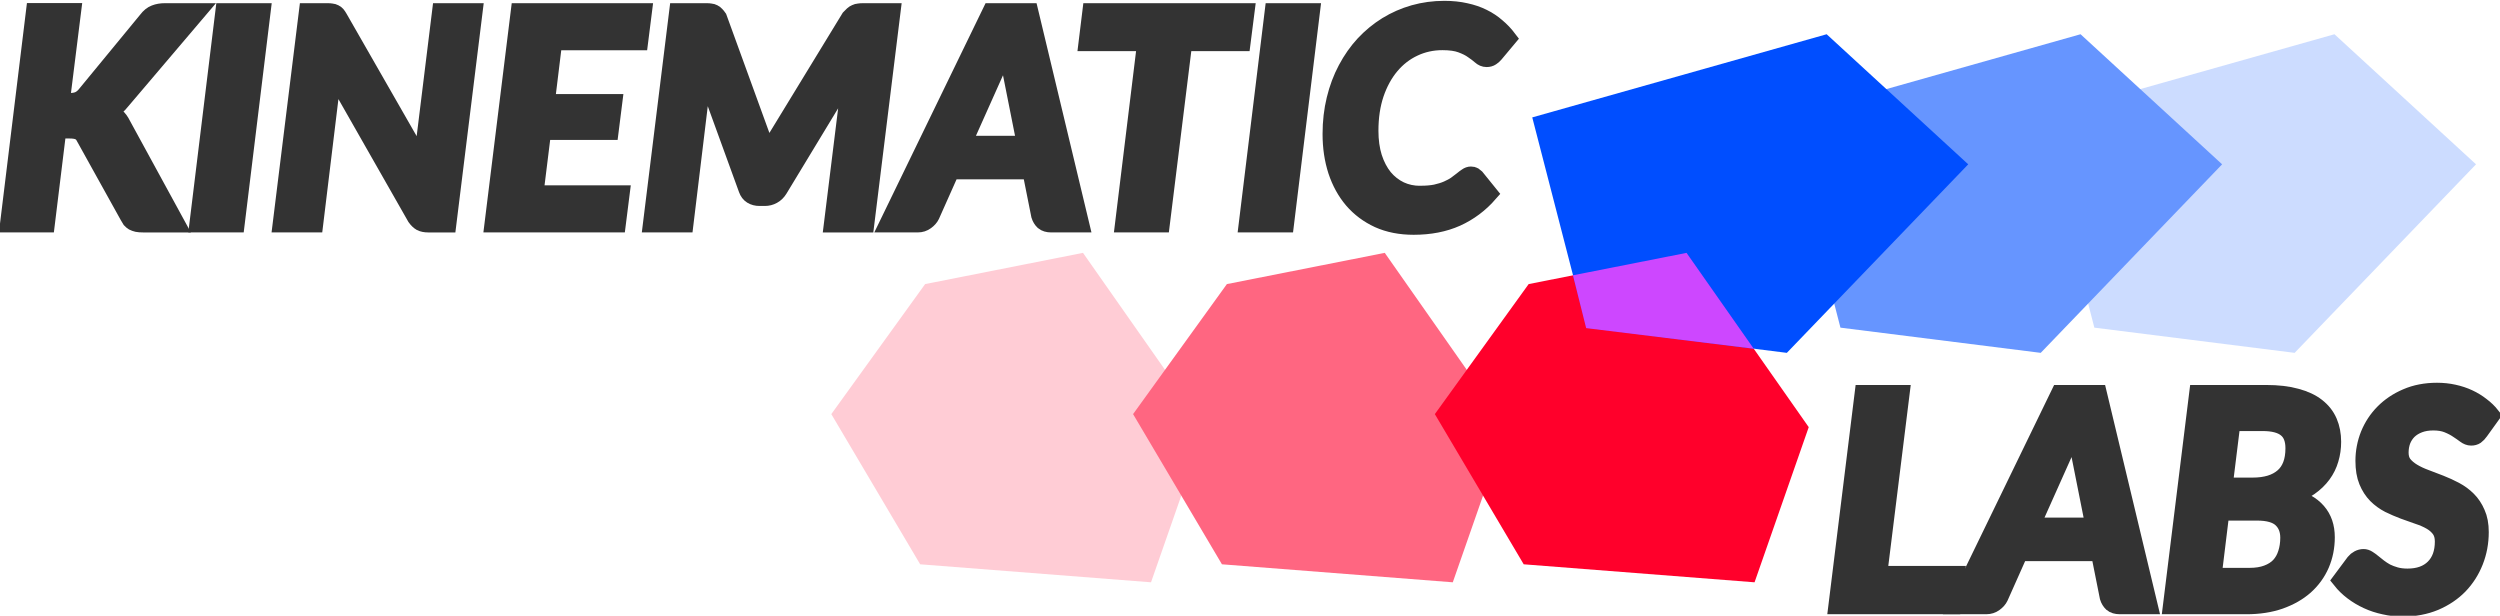
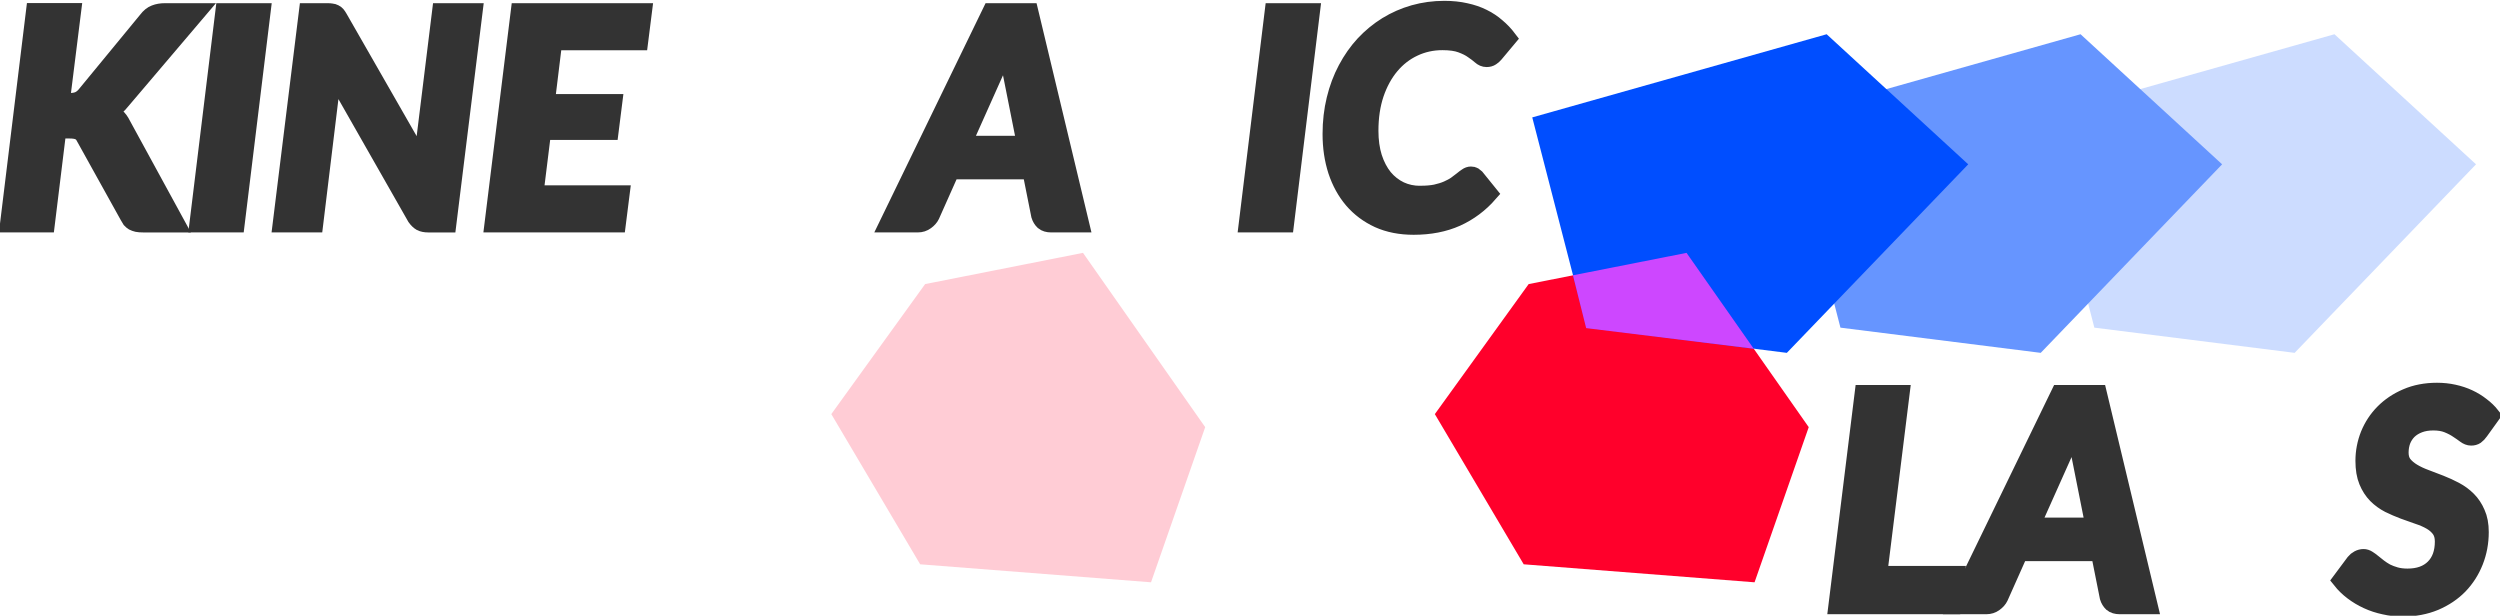
<svg xmlns="http://www.w3.org/2000/svg" width="134.724mm" height="33.18mm" viewBox="0 0 134.724 33.18" version="1.1" id="svg5">
  <defs id="defs2">
    <rect x="49.648" y="228.775" width="261.395" height="94.863" id="rect9875" />
    <rect x="49.648" y="228.775" width="261.395" height="94.863" id="rect9875-0" />
  </defs>
  <g id="g6863" style="display:inline" transform="translate(-22.169,-78.371)">
    <g aria-label="KINEMATIC" transform="matrix(0.48,0,0,0.478,-1.825,-33.643)" id="text9873" style="font-style:italic;font-weight:bold;font-size:33.148px;line-height:1.25;font-family:Lato;-inkscape-font-specification:'Lato Bold Italic';white-space:pre;shape-inside:url(#rect9875);display:inline;fill:#333333;stroke:#333333;stroke-width:1.879">
      <path d="m 56.891,245.764 h 0.928 q 0.58,0 0.978,-0.166 0.414,-0.182 0.746,-0.58 l 6.928,-8.453 q 0.414,-0.547 0.895,-0.729 0.497,-0.199 1.144,-0.199 h 3.696 l -8.486,10.027 q -0.365,0.464 -0.729,0.779 -0.365,0.298 -0.762,0.481 0.481,0.199 0.845,0.547 0.381,0.331 0.663,0.912 l 6.099,11.221 h -3.795 q -0.381,0 -0.646,-0.05 -0.265,-0.066 -0.464,-0.166 -0.182,-0.116 -0.315,-0.265 -0.116,-0.166 -0.215,-0.365 l -4.939,-8.933 q -0.215,-0.448 -0.597,-0.63 -0.365,-0.182 -1.077,-0.182 h -1.293 l -1.293,10.591 h -4.276 l 2.917,-23.983 h 4.309 z" id="path3348" />
      <path d="m 76.515,259.603 h -4.326 l 2.917,-23.966 h 4.326 z" id="path3350" />
      <path d="m 86.741,235.637 q 0.282,0 0.464,0.033 0.199,0.017 0.348,0.099 0.149,0.066 0.265,0.199 0.116,0.133 0.249,0.365 l 9.331,16.359 q 0.033,-0.481 0.066,-0.928 0.05,-0.464 0.099,-0.862 l 1.873,-15.265 h 3.795 l -2.95,23.966 h -2.221 q -0.497,0 -0.829,-0.166 -0.315,-0.182 -0.597,-0.58 l -9.281,-16.359 q -0.033,0.398 -0.066,0.779 -0.033,0.365 -0.066,0.696 l -1.889,15.629 h -3.795 l 2.95,-23.966 h 2.254 z" id="path3352" />
      <path d="m 122.243,235.637 -0.431,3.431 h -9.646 l -0.829,6.812 h 7.574 l -0.414,3.298 h -7.574 l -0.862,6.994 h 9.679 l -0.431,3.431 h -13.989 l 2.95,-23.966 z" id="path3354" />
-       <path d="m 135.618,250.023 q 0.149,0.431 0.265,0.878 0.116,0.448 0.232,0.912 0.199,-0.464 0.431,-0.912 0.232,-0.448 0.497,-0.878 l 8.32,-13.69 q 0.199,-0.215 0.348,-0.348 0.166,-0.149 0.331,-0.215 0.166,-0.083 0.365,-0.099 0.199,-0.033 0.481,-0.033 h 3.265 l -2.95,23.966 h -3.779 l 1.923,-15.613 q 0.05,-0.414 0.133,-0.912 0.099,-0.514 0.232,-1.044 l -8.237,13.657 q -0.282,0.464 -0.713,0.696 -0.414,0.232 -0.912,0.232 h -0.597 q -0.497,0 -0.878,-0.232 -0.365,-0.232 -0.53,-0.696 l -4.939,-13.64 q -0.017,0.514 -0.05,0.994 -0.033,0.481 -0.066,0.878 l -1.889,15.679 h -3.795 l 2.95,-23.966 h 3.232 q 0.282,0 0.464,0.033 0.199,0.017 0.348,0.099 0.149,0.066 0.282,0.215 0.133,0.133 0.282,0.348 l 4.956,13.69 z" id="path3356" />
      <path d="m 171.336,259.603 h -3.331 q -0.564,0 -0.878,-0.265 -0.298,-0.282 -0.431,-0.713 l -0.994,-5.005 h -8.933 l -2.221,5.005 q -0.182,0.381 -0.597,0.68 -0.398,0.298 -0.928,0.298 h -3.381 l 11.585,-23.966 h 4.392 z m -13.226,-9.016 h 6.978 l -1.624,-8.204 q -0.116,-0.564 -0.249,-1.309 -0.116,-0.746 -0.249,-1.624 -0.331,0.878 -0.663,1.641 -0.315,0.746 -0.547,1.309 z" id="path3358" />
-       <path d="m 189.898,235.637 -0.448,3.53 h -6.547 l -2.519,20.436 h -4.276 l 2.486,-20.436 h -6.58 l 0.431,-3.53 z" id="path3360" />
      <path d="m 194.324,259.603 h -4.326 l 2.917,-23.966 h 4.326 z" id="path3362" />
      <path d="m 209.423,256.222 q 1.011,0 1.757,-0.149 0.746,-0.166 1.309,-0.414 0.564,-0.249 0.945,-0.514 0.398,-0.282 0.696,-0.53 0.298,-0.249 0.53,-0.398 0.232,-0.166 0.464,-0.166 0.215,0 0.348,0.083 0.133,0.083 0.215,0.166 l 1.508,1.873 q -1.558,1.79 -3.663,2.751 -2.105,0.945 -4.84,0.945 -2.221,0 -3.945,-0.779 -1.724,-0.796 -2.917,-2.188 -1.177,-1.392 -1.807,-3.298 -0.613,-1.906 -0.613,-4.16 0,-2.072 0.448,-3.911 0.448,-1.856 1.276,-3.414 0.829,-1.575 1.972,-2.818 1.16,-1.243 2.569,-2.121 1.425,-0.878 3.05,-1.343 1.641,-0.464 3.414,-0.464 1.309,0 2.387,0.249 1.077,0.232 1.939,0.663 0.878,0.431 1.575,1.044 0.713,0.597 1.276,1.343 l -1.492,1.79 q -0.166,0.199 -0.398,0.348 -0.215,0.149 -0.547,0.149 -0.365,0 -0.696,-0.298 -0.331,-0.298 -0.845,-0.646 -0.497,-0.365 -1.309,-0.663 -0.796,-0.298 -2.105,-0.298 -1.724,0 -3.215,0.713 -1.475,0.696 -2.569,2.005 -1.094,1.309 -1.724,3.166 -0.613,1.84 -0.613,4.144 0,1.674 0.414,3 0.431,1.326 1.177,2.254 0.762,0.912 1.79,1.409 1.028,0.481 2.237,0.481 z" id="path3364" />
    </g>
    <g aria-label="LABS" transform="matrix(0.48,0,0,0.478,96.707,-13.068)" id="text9873-9" style="font-size:33.148px;line-height:1.25;font-family:Lato;-inkscape-font-specification:Lato;white-space:pre;shape-inside:url(#rect9875-0);display:inline;fill:#333333;stroke:#333333;stroke-width:1.879">
      <path d="m 55.648,256.04 h 8.718 l -0.414,3.563 H 50.925 l 2.95,-23.966 h 4.293 z" style="font-style:italic;font-weight:bold;-inkscape-font-specification:'Lato Bold Italic'" id="path3367" />
      <path d="m 86.029,259.603 h -3.331 q -0.564,0 -0.878,-0.265 -0.298,-0.282 -0.431,-0.713 l -0.994,-5.005 h -8.933 l -2.221,5.005 q -0.182,0.381 -0.597,0.68 -0.398,0.298 -0.928,0.298 H 64.333 L 75.918,235.637 h 4.392 z m -13.226,-9.016 h 6.978 l -1.624,-8.204 q -0.116,-0.564 -0.249,-1.309 -0.116,-0.746 -0.249,-1.624 -0.331,0.878 -0.663,1.641 -0.315,0.746 -0.547,1.309 z" style="font-style:italic;font-weight:bold;-inkscape-font-specification:'Lato Bold Italic'" id="path3369" />
-       <path d="m 88.482,259.603 2.95,-23.966 h 7.69 q 1.989,0 3.398,0.398 1.425,0.381 2.32,1.094 0.912,0.713 1.343,1.724 0.431,1.011 0.431,2.254 0,1.028 -0.282,1.972 -0.265,0.928 -0.845,1.724 -0.58,0.796 -1.475,1.425 -0.895,0.63 -2.138,1.044 2.039,0.514 3.033,1.674 0.994,1.144 0.994,2.917 0,1.657 -0.613,3.083 -0.613,1.409 -1.773,2.453 -1.16,1.028 -2.834,1.624 -1.657,0.58 -3.762,0.58 z m 5.585,-10.558 -0.878,7.21 h 4.077 q 1.144,0 1.972,-0.315 0.845,-0.315 1.376,-0.878 0.53,-0.58 0.779,-1.376 0.265,-0.812 0.265,-1.773 0,-1.309 -0.829,-2.088 -0.829,-0.779 -2.718,-0.779 z m 0.365,-2.967 h 3.182 q 2.221,0 3.414,-1.044 1.21,-1.044 1.21,-3.199 0,-1.508 -0.862,-2.188 -0.845,-0.696 -2.652,-0.696 h -3.414 z" style="font-style:italic;font-weight:bold;-inkscape-font-specification:'Lato Bold Italic'" id="path3371" />
      <path d="m 123.155,239.946 q -0.232,0.331 -0.464,0.497 -0.215,0.149 -0.547,0.149 -0.331,0 -0.68,-0.265 -0.348,-0.265 -0.829,-0.58 -0.481,-0.331 -1.144,-0.597 -0.663,-0.265 -1.591,-0.265 -0.895,0 -1.591,0.265 -0.696,0.265 -1.177,0.729 -0.464,0.464 -0.713,1.094 -0.232,0.63 -0.232,1.359 0,0.762 0.381,1.276 0.398,0.497 1.028,0.878 0.63,0.381 1.442,0.68 0.812,0.298 1.641,0.63 0.845,0.331 1.657,0.762 0.812,0.431 1.442,1.061 0.63,0.63 1.011,1.525 0.398,0.878 0.398,2.138 0,1.757 -0.613,3.315 -0.613,1.558 -1.74,2.735 -1.127,1.16 -2.751,1.856 -1.624,0.68 -3.63,0.68 -1.044,0 -2.055,-0.232 -1.011,-0.215 -1.906,-0.63 -0.895,-0.414 -1.657,-0.994 -0.762,-0.58 -1.326,-1.293 l 1.525,-2.055 q 0.182,-0.232 0.464,-0.381 0.282,-0.149 0.564,-0.149 0.265,0 0.514,0.166 0.265,0.166 0.564,0.414 0.315,0.232 0.663,0.53 0.365,0.282 0.812,0.53 0.464,0.232 1.044,0.398 0.597,0.166 1.343,0.166 1.889,0 2.95,-1.061 1.061,-1.061 1.061,-2.934 0,-0.829 -0.381,-1.359 -0.381,-0.53 -1.011,-0.895 -0.63,-0.365 -1.442,-0.63 -0.796,-0.282 -1.624,-0.58 -0.829,-0.315 -1.641,-0.713 -0.796,-0.414 -1.425,-1.044 -0.63,-0.646 -1.011,-1.575 -0.381,-0.928 -0.381,-2.287 0,-1.541 0.564,-2.967 0.58,-1.425 1.641,-2.503 1.077,-1.094 2.586,-1.74 1.525,-0.663 3.431,-0.663 0.978,0 1.873,0.199 0.912,0.199 1.691,0.564 0.779,0.365 1.425,0.878 0.663,0.497 1.144,1.11 z" style="font-style:italic;font-weight:bold;-inkscape-font-specification:'Lato Bold Italic'" id="path3373" />
    </g>
  </g>
  <g id="g50536" style="display:inline" transform="translate(-22.169,-78.371)">
    <path id="path50532" style="opacity:1;fill:#ffccd5;fill-opacity:1;stroke-width:0.376" d="m 84.197,109.751 -12.44,-0.97 -4.789,-8.094 5.056,-7.007 8.507,-1.683 6.586,9.393 z" />
    <path id="path50534" style="opacity:1;fill:#ccdcff;fill-opacity:1;stroke-width:0.286" d="m 145.826,97.386 -10.793,-1.358 -2.926,-11.331 15.865,-4.481 7.629,7.01 z" />
  </g>
  <g id="g50301" style="display:inline" transform="translate(-22.169,-78.371)">
-     <path id="path50297" style="opacity:1;fill:#ff6681;fill-opacity:1;stroke-width:0.376" d="m 100.459,109.751 -12.44,-0.97 -4.789,-8.094 5.056,-7.007 8.507,-1.683 6.586,9.393 z" />
    <path id="path50299" style="opacity:1;fill:#6695ff;fill-opacity:1;stroke-width:0.286" d="m 132.143,97.386 -10.793,-1.358 -2.926,-11.331 15.865,-4.481 7.629,7.01 z" />
  </g>
  <g id="layer1" style="display:inline" transform="translate(-22.169,-78.371)">
    <path id="path4158" style="opacity:1;fill:#ff002b;fill-opacity:1;stroke-width:0.376" d="m 116.721,109.751 -12.44,-0.97 -4.789,-8.094 5.056,-7.007 8.507,-1.683 6.586,9.393 z" />
    <path id="path4160" style="opacity:1;fill:#004eff;stroke-width:0.286" d="m 118.461,97.386 -10.793,-1.358 -2.926,-11.331 15.865,-4.481 7.629,7.01 z" />
  </g>
  <g id="g6905" style="display:inline" transform="translate(-22.169,-78.371)">
    <path id="path4158-3" style="display:inline;fill:#cd47ff;fill-opacity:1;stroke-width:0.376" d="m 113.056,91.998 -6.121,1.209 0.712,2.846 9.031,1.111 z" />
  </g>
</svg>